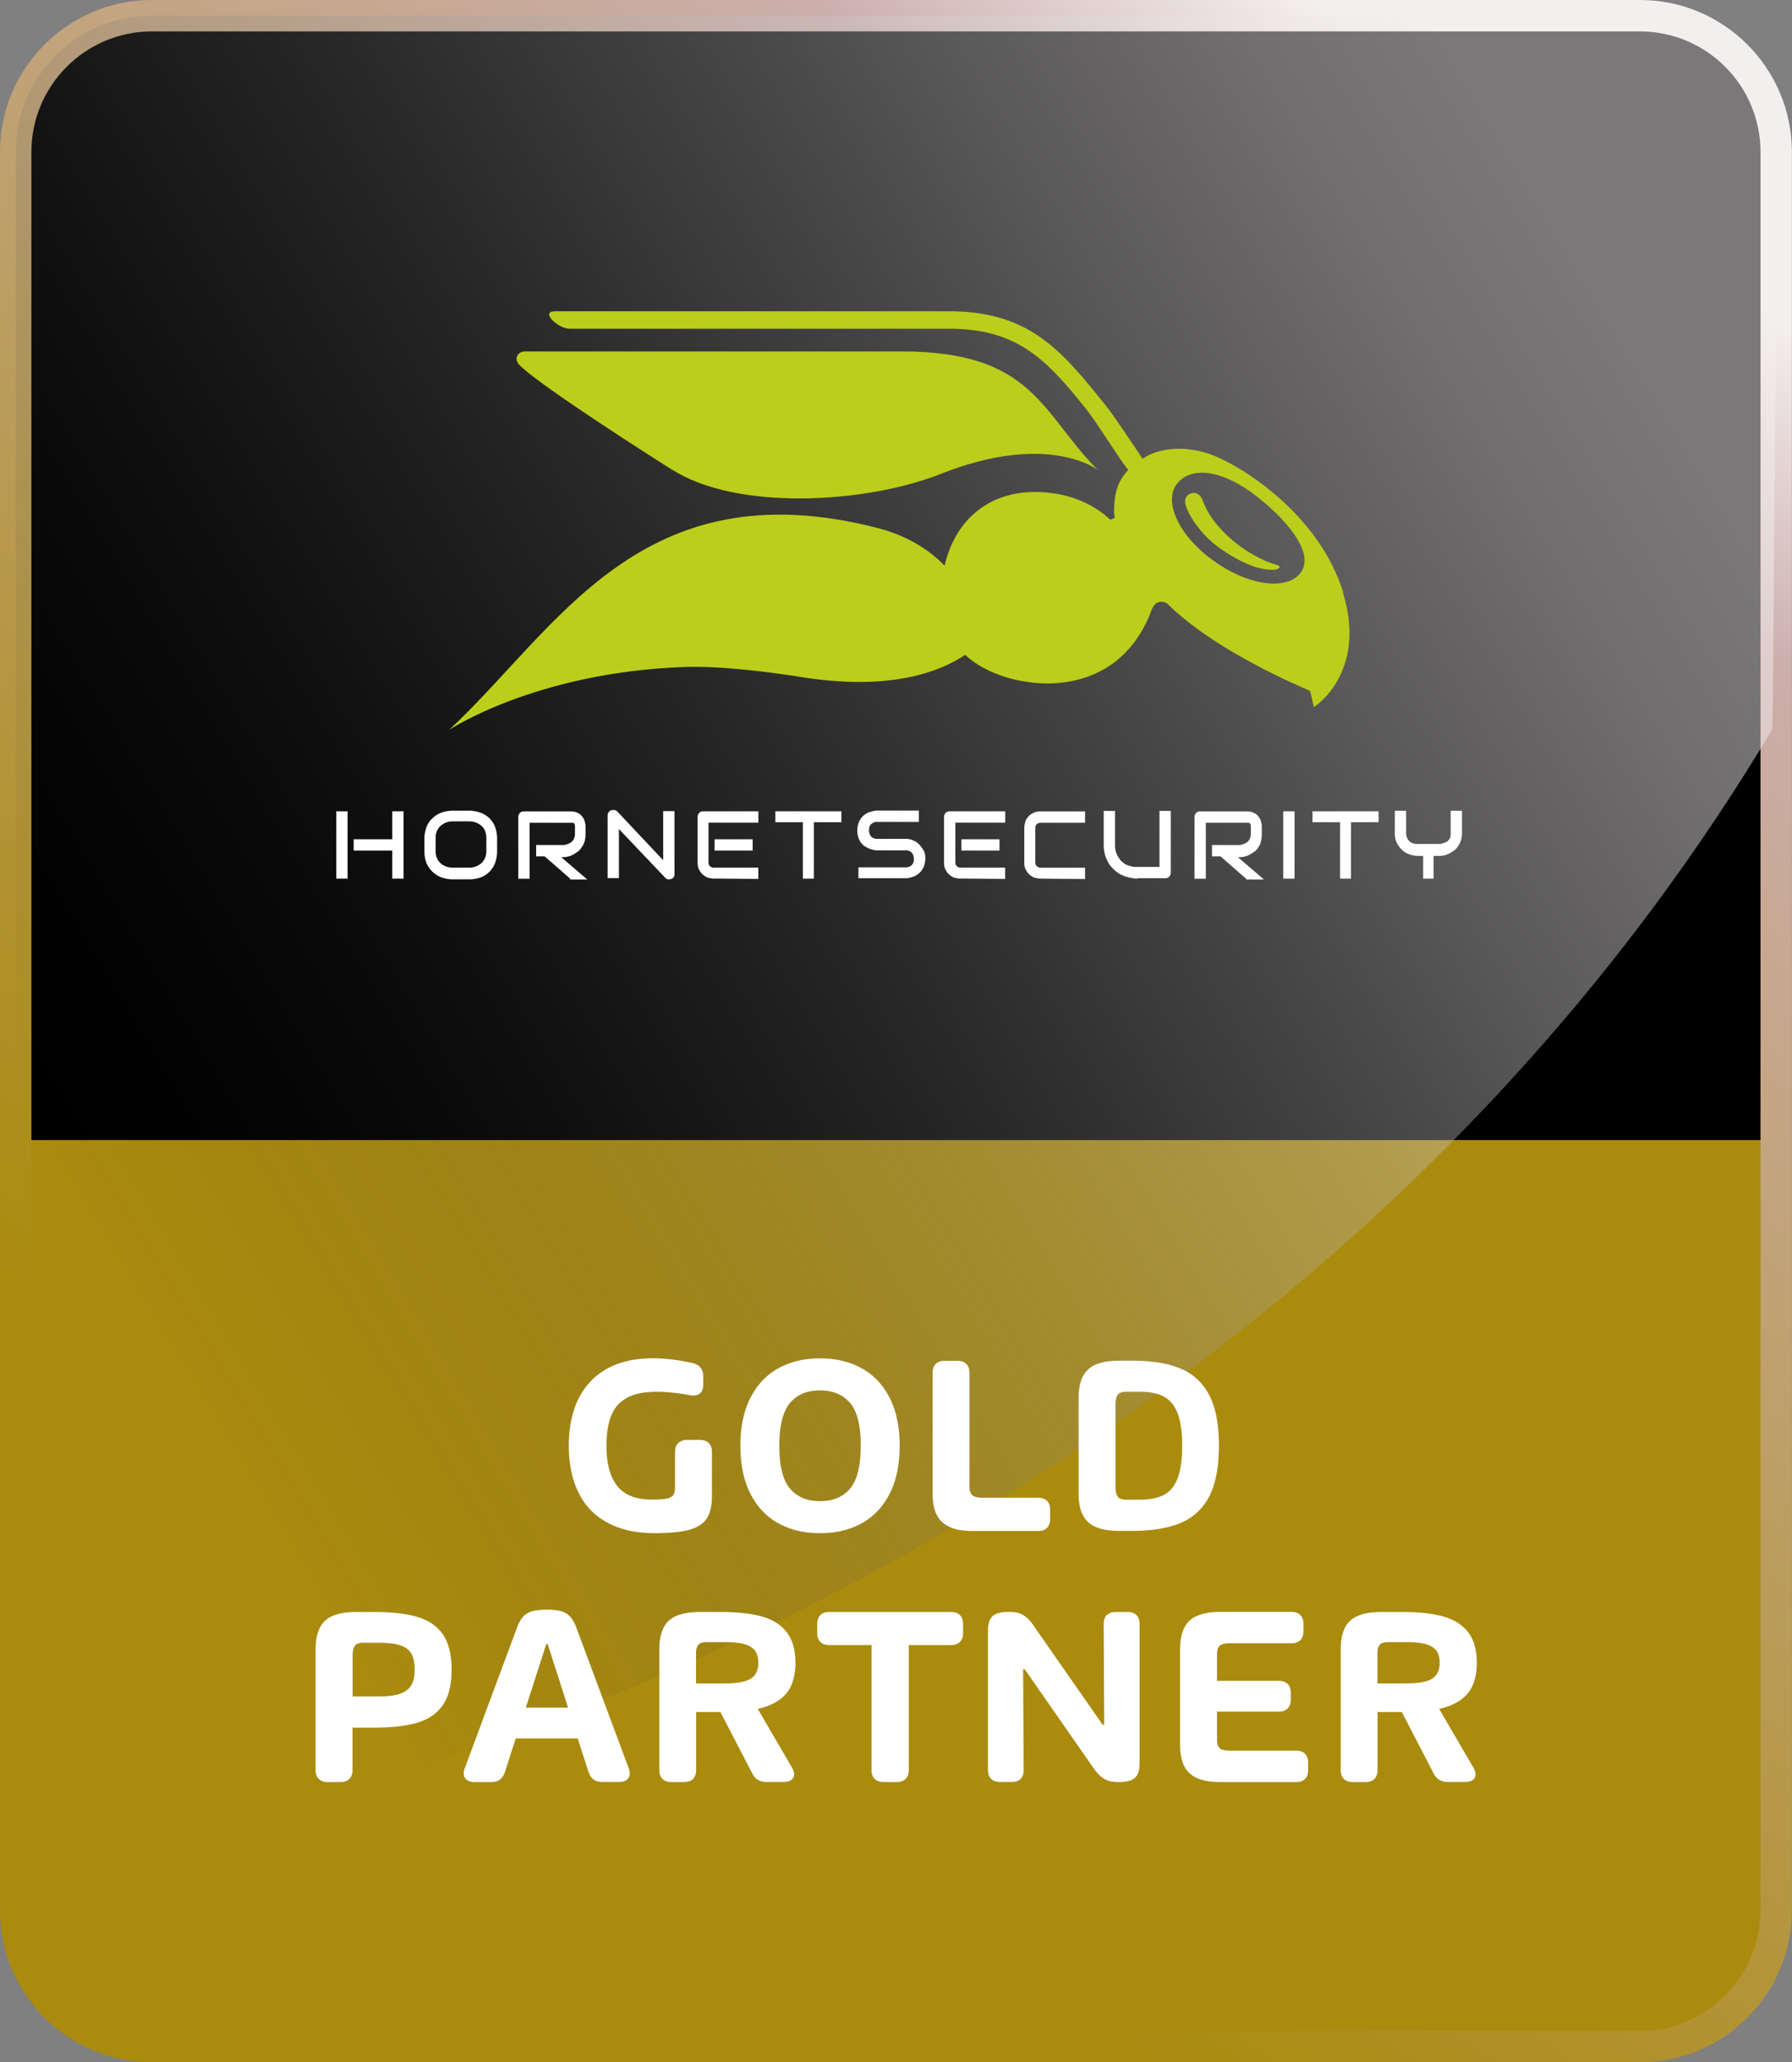
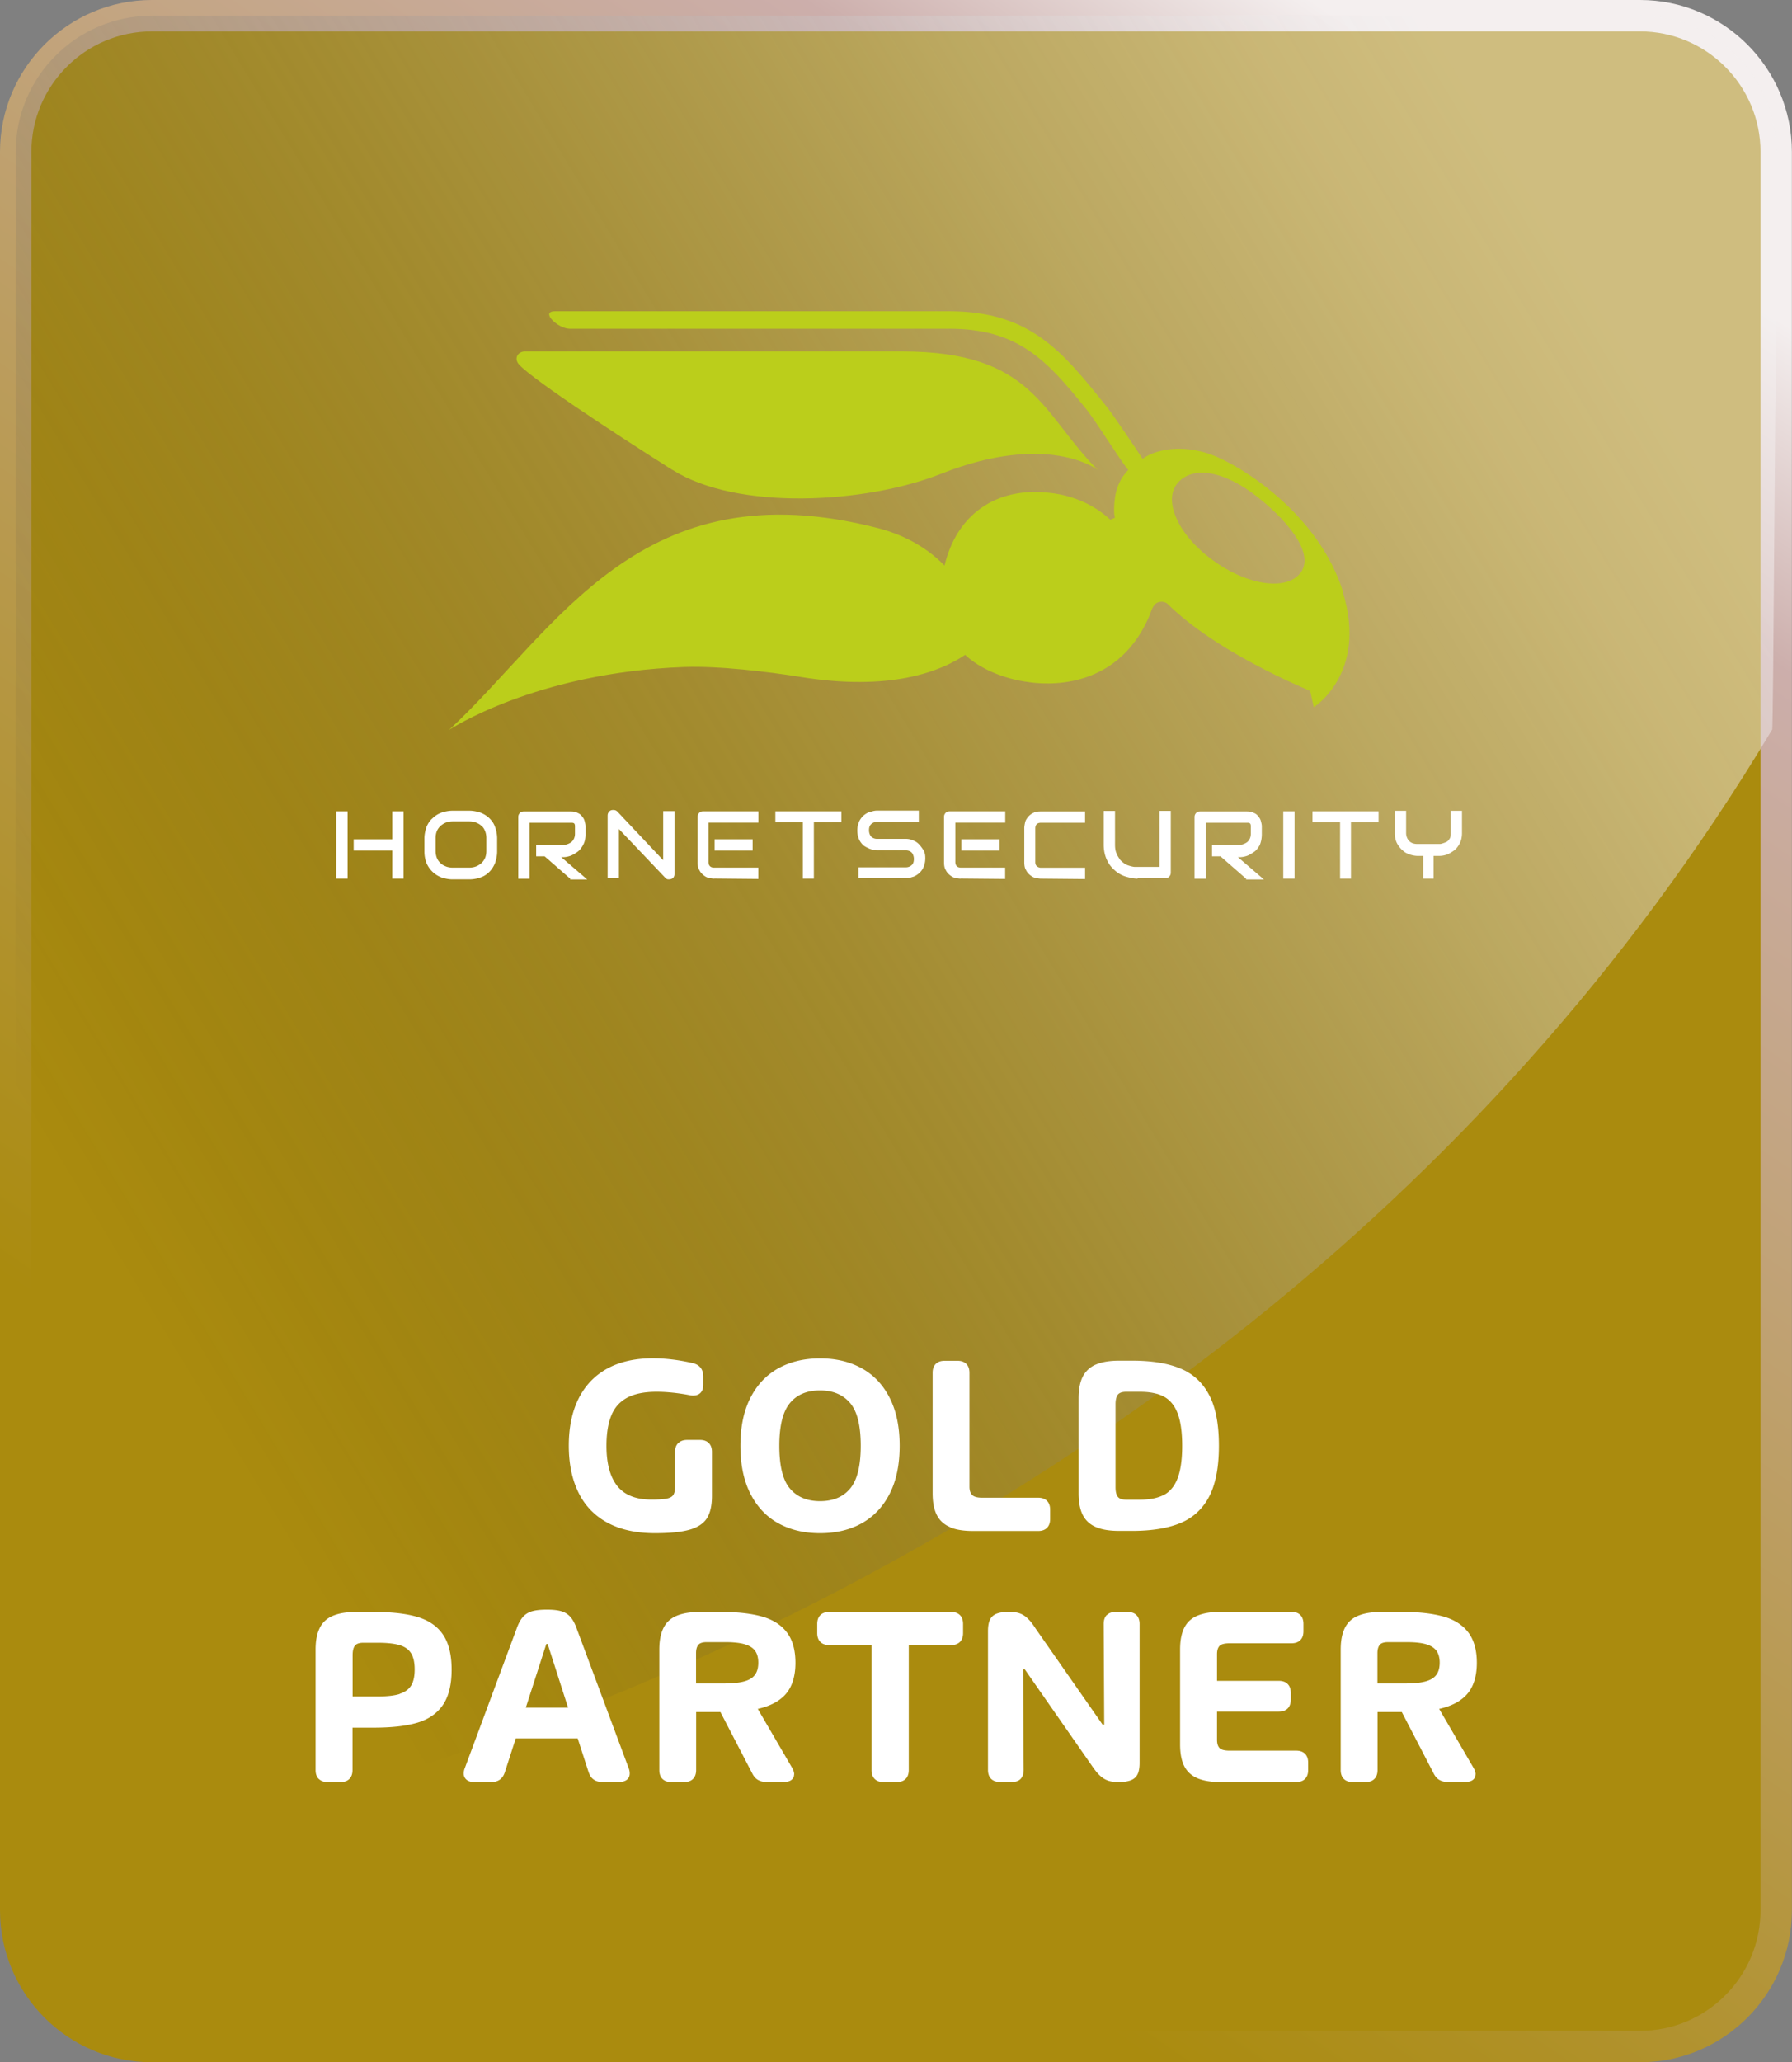
<svg xmlns="http://www.w3.org/2000/svg" id="Ebene_2" viewBox="0 0 171.26 197.04">
  <rect x="0" y="0" width="171.26" height="197.04" fill="#808080" stroke="none" />
  <defs>
    <linearGradient id="linear-gradient" x1="47.53" x2="144.16" y1="154.26" y2="12.87" gradientUnits="userSpaceOnUse">
      <stop offset="0" stop-color="#aa8b0e" />
      <stop offset=".84" stop-color="#ccaeab" />
      <stop offset="1" stop-color="#f4efef" />
    </linearGradient>
    <linearGradient id="linear-gradient-2" x1="1.05" x2="145.1" y1="103.86" y2="16.91" gradientUnits="userSpaceOnUse">
      <stop offset="0" stop-color="#1d1d1b" stop-opacity="0" />
      <stop offset=".09" stop-color="#343432" stop-opacity=".11" />
      <stop offset=".34" stop-color="#787574" stop-opacity=".42" />
      <stop offset=".57" stop-color="#ada9a9" stop-opacity=".67" />
      <stop offset=".76" stop-color="#d3cfcf" stop-opacity=".85" />
      <stop offset=".91" stop-color="#ebe6e6" stop-opacity=".96" />
      <stop offset="1" stop-color="#f4efef" />
    </linearGradient>
    <style>.cls-3{fill:#bbce1b}</style>
  </defs>
  <g id="GOLD">
    <rect width="168.26" height="194.04" x="1.5" y="1.5" rx="13.02" ry="13.02" style="fill:#aa8b0e" />
-     <path d="M169.76 108.93V14.52c0-7.19-5.83-13.02-13.02-13.02H14.52C7.33 1.5 1.5 7.33 1.5 14.52v94.41h168.26Z" />
    <path d="M156.73 197.04H14.52C6.51 197.04 0 190.53 0 182.52v-168C0 6.51 6.51 0 14.52 0h142.21c8.01 0 14.52 6.51 14.52 14.52v168c0 8.01-6.51 14.52-14.52 14.52ZM14.52 3C8.17 3 3 8.17 3 14.52v168c0 6.35 5.17 11.52 11.52 11.52h142.21c6.35 0 11.52-5.17 11.52-11.52v-168c0-6.35-5.17-11.52-11.52-11.52H14.52Z" style="fill:url(#linear-gradient)" />
    <path d="M169.36 69.73c.13-.22.27-35.42.4-35.63V14.52c0-7.19-5.83-13.02-13.02-13.02H14.52C7.33 1.5 1.5 7.33 1.5 14.52v161.19c0 4.41 111.77-12.26 167.85-105.98Z" style="fill:url(#linear-gradient-2);opacity:.5" />
    <path d="M64.83 137.88c.2-.2.48-.3.85-.3h1.21c.37 0 .65.1.85.3s.3.48.3.85v4.21c0 .93-.17 1.64-.49 2.14-.33.5-.88.86-1.66 1.08-.78.22-1.87.33-3.29.33-1.81 0-3.33-.34-4.56-1.01s-2.15-1.63-2.76-2.88c-.61-1.25-.92-2.74-.92-4.47s.31-3.26.94-4.51 1.54-2.2 2.74-2.86c1.2-.65 2.65-.98 4.36-.98 1.17 0 2.44.15 3.8.46.67.16 1.01.59 1.01 1.29v.76c0 .34-.08.6-.25.78-.17.18-.41.27-.73.27-.1 0-.21-.01-.34-.04-1.17-.22-2.22-.32-3.15-.32-1.16 0-2.09.19-2.79.56-.7.37-1.21.93-1.52 1.69-.31.75-.47 1.72-.47 2.91 0 1.71.35 2.99 1.04 3.85.69.86 1.78 1.29 3.26 1.29.65 0 1.13-.03 1.44-.09s.53-.18.64-.34c.11-.17.17-.42.17-.76v-3.35c0-.37.1-.65.3-.85Zm9.53 7.65c-1.15-.64-2.03-1.59-2.66-2.84-.63-1.25-.94-2.77-.94-4.55s.31-3.3.94-4.55c.63-1.25 1.52-2.2 2.66-2.84 1.15-.64 2.48-.96 4.01-.96s2.86.32 4.01.96c1.15.64 2.03 1.59 2.66 2.84.63 1.25.94 2.77.94 4.55s-.31 3.3-.94 4.55c-.63 1.25-1.52 2.2-2.66 2.84s-2.48.96-4.01.96-2.86-.32-4.01-.96Zm6.89-3.31c.67-.8 1.01-2.16 1.01-4.08s-.33-3.28-1.01-4.08-1.63-1.21-2.88-1.21-2.21.4-2.88 1.21-1.01 2.16-1.01 4.08.33 3.28 1.01 4.08c.67.8 1.63 1.21 2.88 1.21s2.21-.4 2.88-1.21Zm9.55 3.69c-.57-.24-.99-.62-1.26-1.14s-.41-1.22-.41-2.09v-11.51c0-.37.1-.65.3-.85.2-.2.48-.3.85-.3h1.22c.37 0 .65.1.85.3s.3.48.3.85v10.88c0 .34.08.6.25.78.17.18.49.27.96.27h5.35c.37 0 .65.1.85.3s.3.48.3.85v.88c0 .37-.1.65-.3.85-.2.2-.48.3-.85.3H93c-.91 0-1.65-.12-2.21-.36Zm13.95 0c-.57-.24-.99-.62-1.26-1.14-.27-.52-.41-1.22-.41-2.09v-9.08c0-.87.14-1.56.41-2.09.28-.52.7-.91 1.26-1.14.57-.24 1.3-.36 2.21-.36h1.24c1.89 0 3.44.25 4.64.76 1.2.5 2.11 1.35 2.73 2.54.62 1.19.92 2.8.92 4.83s-.31 3.64-.92 4.83c-.62 1.19-1.53 2.03-2.73 2.54-1.2.5-2.75.76-4.64.76h-1.24c-.91 0-1.65-.12-2.21-.36Zm6.48-3.07c.58-.31 1.02-.84 1.31-1.59.29-.75.44-1.79.44-3.11s-.15-2.36-.44-3.11c-.29-.75-.73-1.28-1.31-1.59-.58-.31-1.35-.46-2.29-.46h-1.31c-.4 0-.67.1-.81.29-.14.2-.21.49-.21.89v7.95c0 .4.07.7.21.89.14.2.41.29.81.29h1.31c.94 0 1.7-.15 2.29-.46Zm-80.77 27.13c-.2-.2-.3-.48-.3-.85v-11.51c0-.87.14-1.56.41-2.09s.69-.91 1.26-1.14c.57-.24 1.3-.36 2.21-.36h1.7c1.72 0 3.11.16 4.17.48 1.07.32 1.88.88 2.42 1.67.55.8.83 1.92.83 3.36s-.28 2.56-.83 3.37c-.55.8-1.36 1.37-2.42 1.69-1.07.32-2.46.48-4.17.48h-2.05v4.05c0 .37-.1.65-.3.85s-.48.3-.85.3h-1.22c-.37 0-.65-.1-.85-.3Zm7.73-8.13c.5-.16.87-.42 1.1-.79.23-.37.34-.89.34-1.54s-.11-1.17-.34-1.54c-.23-.37-.59-.63-1.09-.78s-1.19-.23-2.07-.23h-1.41c-.4 0-.67.1-.81.29-.14.19-.21.49-.21.9v3.94h2.44c.88 0 1.56-.08 2.07-.24Zm18.06 7.48-1.04-3.22h-5.92l-1.04 3.22c-.2.63-.63.95-1.3.95h-1.6c-.33 0-.58-.07-.76-.22a.748.748 0 0 1-.27-.61c0-.17.03-.33.1-.5l4.95-13.32c.17-.49.38-.87.61-1.13s.53-.44.88-.54.82-.15 1.4-.15 1.04.05 1.38.15.64.28.87.54c.23.26.44.64.61 1.13l4.96 13.32c.07.17.1.34.1.51 0 .25-.09.45-.26.59s-.42.22-.75.22h-1.62c-.67 0-1.1-.32-1.3-.95Zm-3.92-12.24h-.12l-1.96 6.08h4.04l-1.95-6.08Zm23.56 12.46c0 .23-.09.4-.26.53s-.42.19-.74.19h-1.65c-.32 0-.58-.07-.81-.2-.22-.13-.4-.34-.54-.62l-3.04-5.86h-2.32v5.54c0 .37-.1.65-.3.85s-.48.3-.85.3h-1.22c-.37 0-.65-.1-.85-.3-.2-.2-.3-.48-.3-.85v-11.51c0-.87.14-1.56.41-2.09s.69-.91 1.26-1.14c.57-.24 1.3-.36 2.21-.36h2.08c1.55 0 2.84.15 3.87.44 1.03.29 1.82.8 2.36 1.51.54.71.82 1.68.82 2.91s-.3 2.24-.89 2.94c-.59.7-1.5 1.19-2.71 1.46l3.27 5.61c.14.24.21.46.21.65Zm-6.55-8.7c.78 0 1.4-.07 1.86-.21.46-.14.79-.36.98-.65.2-.29.29-.67.29-1.12s-.1-.83-.29-1.11c-.2-.28-.52-.5-.98-.64-.45-.14-1.08-.21-1.87-.21h-1.79c-.4 0-.67.09-.81.27-.14.18-.21.44-.21.77v2.91h2.81Zm22.4-6.52c.2.2.3.48.3.85v.86c0 .37-.1.65-.3.85s-.48.3-.85.3h-4.04v11.94c0 .37-.1.65-.3.85-.2.2-.48.3-.85.3h-1.26c-.37 0-.65-.1-.85-.3-.2-.2-.3-.48-.3-.85v-11.94h-4.04c-.37 0-.65-.1-.85-.3-.2-.2-.3-.48-.3-.85v-.86c0-.37.1-.65.3-.85.2-.2.48-.3.85-.3h11.64c.37 0 .65.1.85.3Zm14.05-.01c.19-.2.48-.29.85-.29h1.12c.37 0 .65.1.85.3.2.2.3.48.3.85v13.26c0 .45-.06.81-.18 1.07s-.33.46-.61.58c-.29.12-.69.19-1.19.19-.4 0-.74-.04-1.01-.13s-.53-.24-.78-.47c-.25-.22-.51-.55-.81-.99l-6.4-9.19h-.15l.05 9.62c0 .38-.1.66-.29.86-.19.2-.47.29-.85.29h-1.12c-.37 0-.65-.1-.85-.3-.2-.2-.3-.48-.3-.85v-13.26c0-.45.06-.81.18-1.07s.32-.46.61-.58c.29-.12.69-.19 1.19-.19.4 0 .74.04 1.01.13s.53.24.77.47c.25.22.51.55.79.99l6.41 9.19h.15l-.05-9.62c0-.38.1-.66.29-.86Zm8.66 15.6c-.57-.24-.99-.62-1.26-1.14s-.41-1.22-.41-2.09v-9.08c0-.87.14-1.56.41-2.09s.69-.91 1.26-1.14c.57-.24 1.3-.36 2.21-.36h6.76c.37 0 .65.1.85.3.2.2.3.48.3.85v.7c0 .37-.1.65-.3.85-.2.2-.48.3-.85.3h-5.9c-.48 0-.81.08-.97.25-.16.17-.24.43-.24.79v2.55h5.9c.37 0 .65.1.85.3s.3.48.3.85v.64c0 .37-.1.65-.3.85-.2.2-.48.3-.85.3h-5.9v2.69c0 .36.08.62.24.79.16.17.49.25.97.25h6.35c.37 0 .65.1.85.3.2.2.3.48.3.85v.7c0 .37-.1.65-.3.85-.2.2-.48.3-.85.3h-7.21c-.91 0-1.65-.12-2.21-.36Zm26.56-.37c0 .23-.09.4-.26.53s-.42.19-.74.19h-1.65c-.32 0-.58-.07-.81-.2-.22-.13-.4-.34-.54-.62l-3.04-5.86h-2.32v5.54c0 .37-.1.65-.3.85s-.48.3-.85.3h-1.22c-.37 0-.65-.1-.85-.3-.2-.2-.3-.48-.3-.85v-11.51c0-.87.14-1.56.41-2.09s.69-.91 1.26-1.14c.57-.24 1.3-.36 2.21-.36h2.08c1.55 0 2.84.15 3.87.44 1.03.29 1.82.8 2.36 1.51.54.71.82 1.68.82 2.91s-.3 2.24-.89 2.94c-.59.7-1.5 1.19-2.71 1.46l3.27 5.61c.14.24.21.46.21.65Zm-6.55-8.7c.78 0 1.4-.07 1.86-.21.46-.14.79-.36.98-.65.2-.29.29-.67.29-1.12s-.1-.83-.29-1.11c-.2-.28-.52-.5-.98-.64-.45-.14-1.08-.21-1.87-.21h-1.79c-.4 0-.67.09-.81.27-.14.18-.21.44-.21.77v2.91h2.81Zm-91.2-76.82c-.39 0-.74-.08-1.08-.19a2.516 2.516 0 0 1-1.43-1.39c-.12-.31-.19-.7-.19-1.08v-1.24c0-.39.08-.74.19-1.08.12-.31.31-.62.58-.85.23-.23.54-.43.85-.54s.7-.19 1.08-.19h1.59c.39 0 .74.08 1.08.19.31.12.62.31.85.54.23.23.43.5.54.85.12.31.19.7.19 1.08v1.24c0 .39-.08.74-.19 1.08-.12.31-.31.62-.54.85-.23.23-.5.43-.85.54-.31.12-.7.19-1.08.19h-1.59Zm0-5.54c-.23 0-.46.04-.66.12s-.35.19-.5.31c-.15.15-.27.31-.35.5s-.12.43-.12.66v1.24c0 .23.04.46.12.66s.19.35.35.5c.15.15.31.23.5.31s.43.12.66.12h1.59c.23 0 .46-.04.66-.12s.35-.19.5-.31c.15-.15.27-.31.35-.5s.12-.43.12-.66v-1.24c0-.23-.04-.46-.12-.66s-.19-.39-.35-.5c-.15-.15-.31-.23-.5-.31s-.43-.12-.66-.12h-1.59Zm11.23 5.47-2.44-2.13h-.81v-1.08h2.63c.31-.04.58-.15.77-.31.19-.19.31-.43.31-.77v-.74s0-.23-.12-.27c-.08-.04-.12-.04-.19-.04h-4.03v5.35h-1.08v-5.89c0-.15.04-.27.15-.39.12-.12.23-.15.39-.15h4.49c.27 0 .46.04.66.15.19.08.31.19.43.35.12.15.19.27.23.46.04.15.08.31.08.46v.77c0 .39-.08.74-.23 1.01-.15.27-.31.5-.54.66s-.46.31-.7.39c-.23.08-.46.12-.7.12h-.15l2.48 2.13h-1.63v-.08Zm9.42.07c-.08 0-.12 0-.19-.04s-.12-.08-.15-.12l-4.42-4.65v4.69h-1.08v-5.97c0-.15.04-.27.15-.39s.23-.15.39-.15.27.04.39.15l4.38 4.65V77.5h1.08v6.01c0 .15-.04.27-.15.39-.12.08-.23.12-.39.12Zm4.34-.07c-.15 0-.35-.04-.54-.08-.19-.04-.35-.15-.5-.27s-.31-.31-.39-.5c-.12-.19-.15-.46-.15-.74v-4.3c0-.15.04-.27.15-.39s.23-.15.39-.15h5.27v1.08h-4.77v3.76c0 .35.19.54.54.54h4.22v1.08l-4.22-.04Zm.04-2.68v-1.08h3.64v1.08h-3.64Zm8.44 2.68v-5.39H74.1v-1.04h6.31v1.04h-2.63v5.39h-1.05zm5.31 0v-1.08h4.53a.8.8 0 0 0 .58-.23c.15-.15.19-.35.19-.58s-.08-.43-.19-.58a.8.8 0 0 0-.58-.23h-2.75c-.19 0-.39-.04-.62-.12s-.43-.19-.62-.31c-.19-.15-.35-.35-.46-.58s-.19-.54-.19-.89.08-.62.19-.89c.12-.23.27-.43.46-.58.19-.15.39-.27.62-.31.23-.08.43-.12.62-.12h3.99v1.08h-3.99a.8.8 0 0 0-.58.23c-.15.15-.19.35-.19.58s.08.43.19.58a.8.8 0 0 0 .58.23h2.75c.23 0 .46.04.7.15.23.08.43.23.58.39s.31.39.43.58c.12.23.15.46.15.74 0 .35-.08.66-.19.89s-.27.43-.46.58-.39.27-.58.31c-.23.08-.43.12-.62.12h-4.53v.04Zm9.76 0c-.15 0-.35-.04-.54-.08-.19-.04-.35-.15-.5-.27-.15-.12-.31-.31-.39-.5-.12-.19-.15-.46-.15-.74v-4.3c0-.15.04-.27.15-.39.12-.12.23-.15.39-.15h5.31v1.08H91.3v3.76c0 .35.19.54.54.54h4.22v1.08l-4.26-.04Zm.08-2.68v-1.08h3.64v1.08h-3.64Zm7.59 2.68c-.15 0-.35-.04-.54-.08-.19-.04-.35-.15-.5-.27-.15-.12-.31-.31-.39-.5-.12-.19-.15-.46-.15-.74v-3.25c0-.15.04-.35.08-.54.04-.19.15-.35.27-.5.12-.15.31-.31.5-.39.19-.12.46-.15.74-.15h4.22v1.08h-4.22c-.35 0-.54.19-.54.54v3.22c0 .15.04.31.15.39.08.08.23.15.39.15h4.22v1.08l-4.22-.04Zm9.26 0c-.35 0-.74-.08-1.12-.19s-.74-.31-1.05-.58-.58-.58-.77-1.01c-.19-.39-.31-.89-.31-1.47v-3.22h1.08v3.22c0 .35.04.62.15.85.08.23.23.43.35.62.15.15.31.27.46.39.15.08.35.15.5.19.15.04.31.08.43.08h2.36v-5.35h1.08v5.89c0 .15-.04.27-.15.39-.12.12-.23.15-.39.15h-2.63v.04Zm10.35 0-2.44-2.13h-.81v-1.08h2.63c.31-.04.58-.15.77-.31.19-.19.31-.43.31-.77v-.74s0-.23-.12-.27c-.08-.04-.12-.04-.19-.04h-3.99v5.35h-1.08v-5.89c0-.15.04-.27.15-.39.12-.12.23-.15.39-.15h4.49c.23 0 .46.04.66.15.19.08.31.19.43.35s.19.27.23.46c.04.15.08.31.08.46v.77c0 .39-.08.74-.19 1.01-.15.27-.31.5-.54.66-.23.15-.46.31-.7.39s-.46.12-.7.12h-.15l2.48 2.13h-1.7v-.08Zm3.56-6.43h1.08v6.43h-1.08zm5.43 6.43v-5.39h-2.64v-1.04h6.32v1.04h-2.64v5.39h-1.04zm7.94 0v-2.17h-.54c-.19 0-.43-.04-.7-.12-.23-.08-.5-.19-.7-.39-.19-.15-.39-.39-.54-.66s-.23-.62-.23-1.01v-2.13h1.08v2.13c0 .31.12.58.31.77s.46.27.77.27h2.13c.12 0 .23-.04.35-.08.12-.04.23-.08.35-.15s.19-.19.27-.31.08-.31.08-.5v-2.13h1.08v2.13c0 .39-.08.74-.23 1.01-.15.27-.31.5-.54.66s-.46.31-.7.39c-.23.08-.46.12-.7.12h-.54v2.17H136ZM32.14 77.52h1.08v6.43h-1.08zm5.35 6.43v-2.68H33.8v-1.08h3.69v-2.67h1.08v6.43h-1.08z" style="fill:#fff" />
-     <path d="M121.98 53.96c-1.08-.27-3.02-1.24-4.57-2.67-2.91-2.71-2.09-3.91-3.18-4.18-.31-.08-.97.15-.97.77-.04.77 1.28 3.1 3.41 4.57 2.71 1.86 4.3 2.05 5.19 1.98.39-.04.66-.35.12-.46" class="cls-3" />
    <path d="M128.38 56.63c-2.32-7.55-9.88-12.28-12.9-13.29-2.6-.85-4.77-.39-5.93.27l-.35.23c-.77-1.16-2.79-4.18-3.45-5-4.22-5.27-7.28-9.07-14.96-9.1H53.05c-1.47 0 .27 1.67 1.39 1.67h36.3c6.47 0 9.26 2.94 12.94 7.52 1.01 1.2 3.37 5.08 4.15 5.97-1.01 1.05-1.32 2.21-1.36 3.72 0 .27 0 .54.08.85l-.43.19c-1.51-1.39-3.45-2.29-5.7-2.56-5.31-.66-9.03 2.17-10.15 6.94-1.47-1.51-3.53-2.83-6.28-3.56-22.82-5.93-30.72 9.65-41.07 19.26 0 0 8.25-5.5 22.47-6.01 3.33-.12 8.06.46 11 .93 8.68 1.43 13.48-.5 15.85-2.09 1.39 1.32 3.68 2.29 6.04 2.6 1.28.19 8.33 1.05 11.51-6.2.15-.31.31-1.05.7-1.32.46-.31.97-.08 1.08.04 2.01 1.98 5.42 4.49 11.39 7.32.93.43 2.25 1.01 2.25 1.01l.35 1.55s5.15-3.22 2.79-10.93Zm-4.15-1.82c-1.39 1.67-5.15 1.08-8.37-1.32-3.25-2.36-4.73-5.66-3.33-7.32 1.39-1.67 4.38-1.28 7.71 1.36 3.33 2.67 5.39 5.62 3.99 7.28Z" class="cls-3" />
    <path d="M64.26 44.89c6.16 3.91 18.4 3.25 25.65.39 10.27-4.07 14.99-.39 14.99-.39-5.39-5.42-6.12-11.31-18.71-11.31H50.12c-.43 0-.97.43-.66 1.05.46.97 8.72 6.43 14.8 10.27Z" class="cls-3" />
  </g>
</svg>